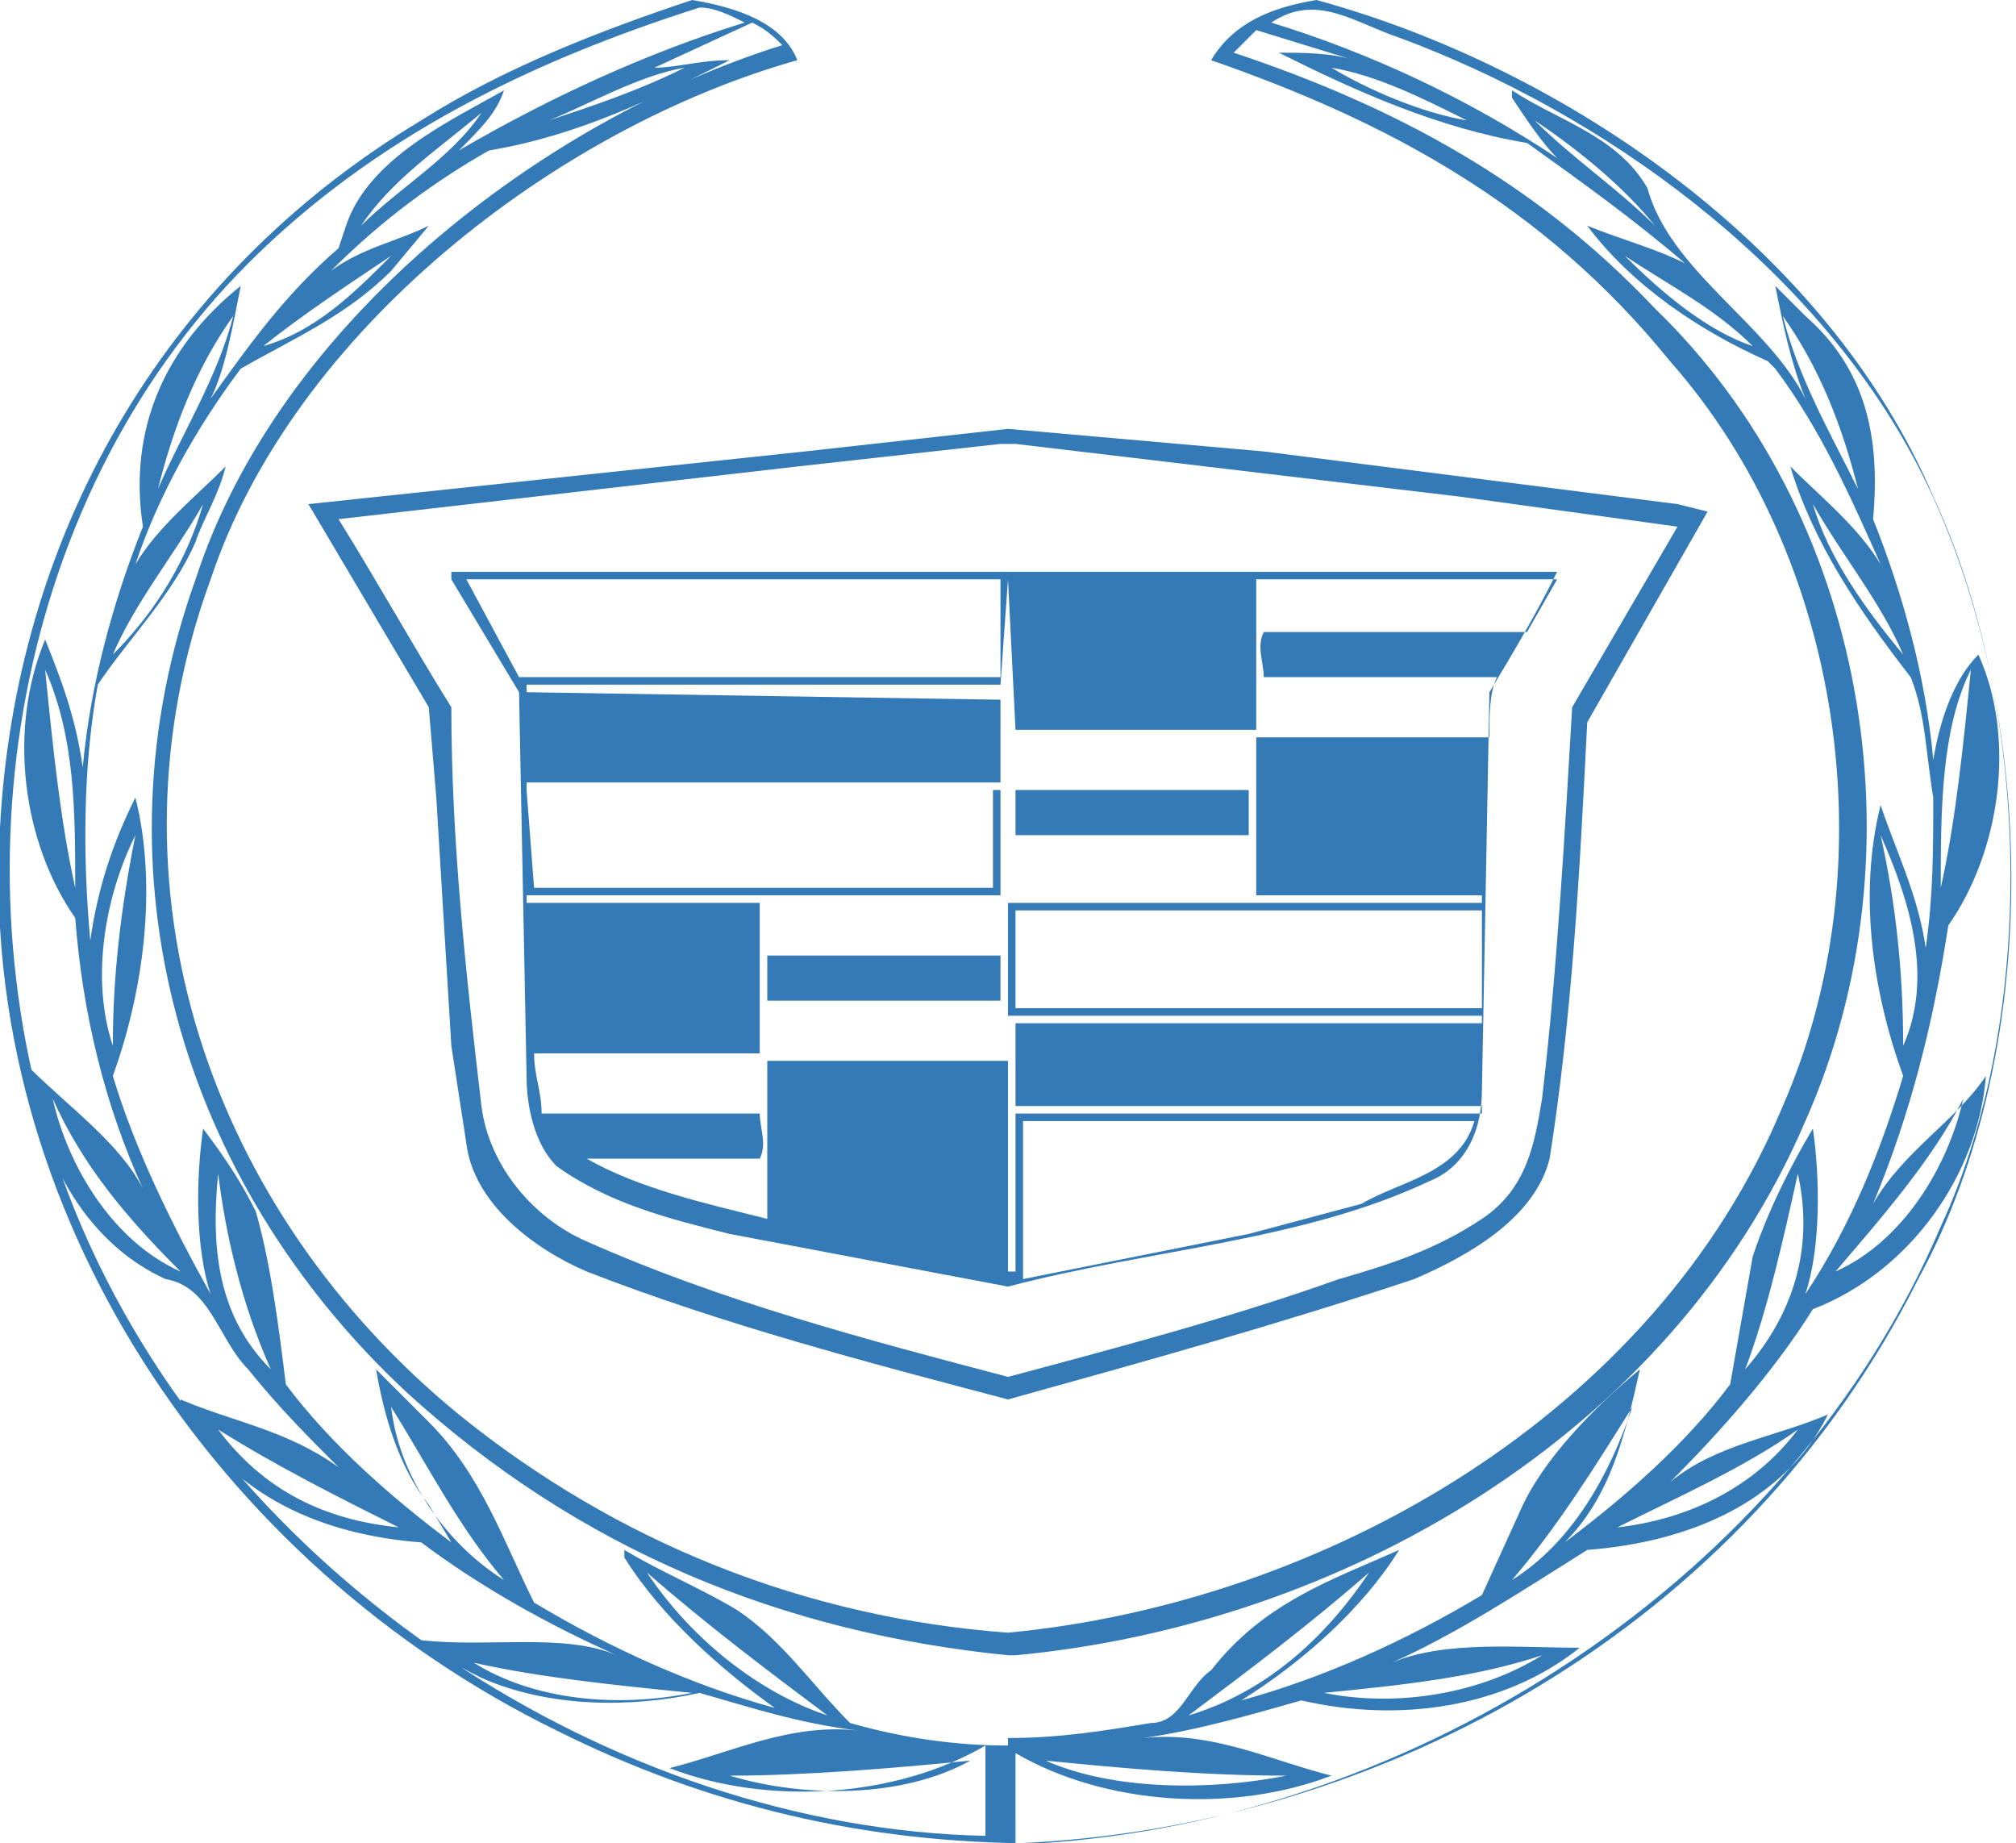
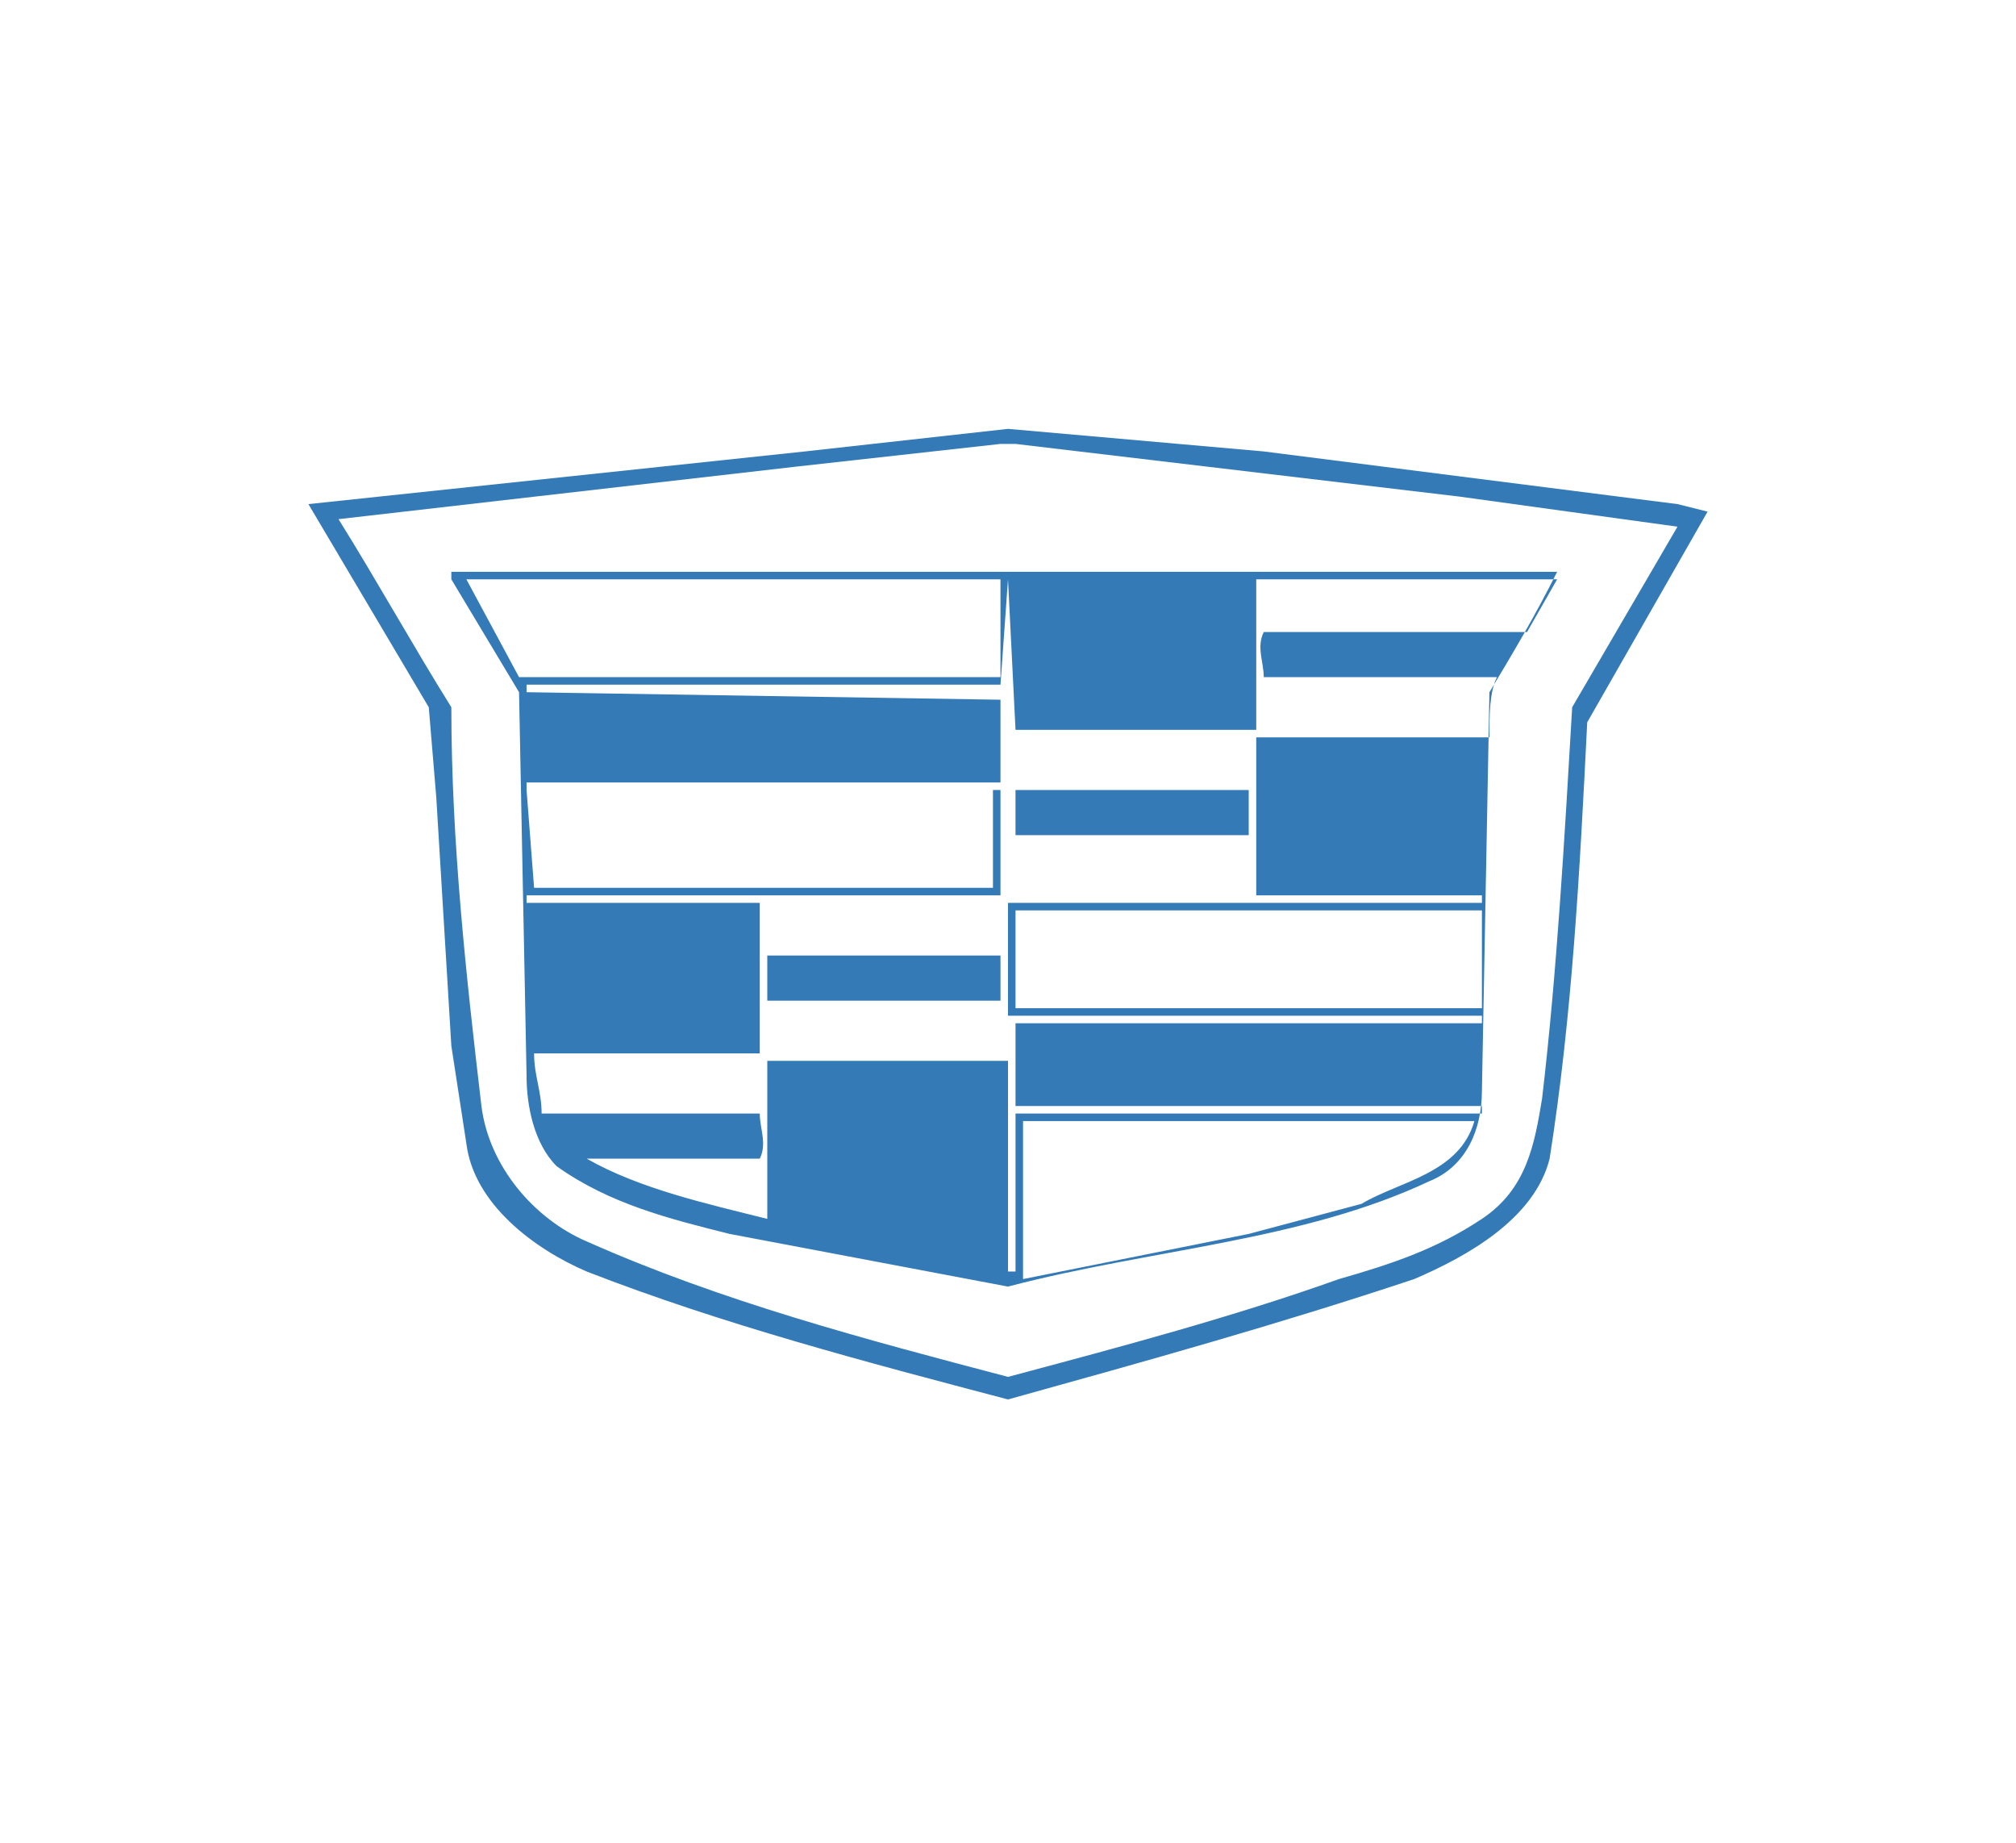
<svg xmlns="http://www.w3.org/2000/svg" version="1.1" id="Layer_1" x="0" y="0" viewBox="0 0 26.8 24.5" xml:space="preserve">
  <style>.st0{fill:#337ab7}</style>
-   <path class="st0" d="M7.4 23c2 1 4.1 1.5 6.4 1.5 5-.3 10-3.5 12-8.2 1.3-2.8 1.2-6.9-.1-9.7C24.3 3.3 20.8.9 17.5 0c-.6.1-1.1.3-1.4.8 2.3.8 4.4 1.9 6.1 4 2.3 2.6 2.9 6.7 1.5 9.9-1.7 4.1-6.1 6.6-10.3 7-2.7-.2-5.2-1.2-7.3-2.9-3.3-2.7-4.8-7-3.3-11.1 1.1-3.3 4.6-6 7.8-6.9-.2-.5-.8-.7-1.4-.8C8 .4 6.7.9 5.6 1.6 2.1 3.7.2 7.2 0 11c-.3 5.1 2.9 9.8 7.4 12m6.1-1c4.3-.4 8.7-2.9 10.5-7.1 1.6-3.6.8-8.1-2-10.8-1.6-1.7-3.5-2.7-5.6-3.4l.3-.3 1.3.4c-.3-.1-.7-.1-1-.1 1 .5 2.1 1 3.3 1.2.7.5 1.4 1 2.1 1.6-.4-.2-.8-.3-1.3-.5.6.8 1.5 1.4 2.4 1.8l.1.1c.6.8 1 1.7 1.4 2.6-.3-.5-.8-.9-1.2-1.3.3 1 .9 1.9 1.6 2.8.2.5.2 1 .3 1.6 0 .7 0 1.3-.1 2-.1-.7-.4-1.3-.6-1.9-.3 1.2-.1 2.5.3 3.6-.3 1-.7 2-1.3 2.9.2-.6.2-1.5.1-2.2-.3.5-.6 1.1-.8 1.7l-.3 1.7c-.6.8-1.4 1.5-2.2 2.1.6-.6.8-1.4 1-2.3-.6.5-1.3 1.2-1.6 1.9l-.5 1.1c-1 .6-2.1 1.1-3.2 1.4.8-.5 1.6-1.2 2.1-2-.9.4-1.8.7-2.5 1.6-.3.2-.4.7-.8.7-.6.1-1.2.2-1.9.2V22zm6-20.4c-.6-.1-1.3-.4-1.8-.7.6.1 1.2.4 1.8.7m.9 0c.6.4 1.2.9 1.6 1.4-.5-.5-1.1-.9-1.6-1.4m2.9 3c-.6-.2-1.2-.7-1.7-1.2.6.4 1.2.7 1.7 1.2m2 4.1c-.5-.6-1-1.3-1.2-2 .4.7.9 1.3 1.2 2m0 5.2c0-1-.1-1.9-.3-2.8.4.9.7 1.9.3 2.8m-2.1 4.3c.3-.8.5-1.7.7-2.6.2.9 0 1.8-.7 2.6M20.1 21c.6-.7 1.1-1.5 1.6-2.3-.3.9-.8 1.8-1.6 2.3m-4.3 1.8c.8-.6 1.6-1.2 2.4-1.9-.6.9-1.4 1.6-2.4 1.9m-2.3.5c1.2.7 2.9.8 4.2.3-.8-.2-1.6-.6-2.5-.5.7-.1 1.4-.3 2.1-.5 1.3.3 2.7.1 3.7-.7-.8 0-1.8-.1-2.5.2.9-.4 1.8-1 2.6-1.5 1.3-.1 2.6-.6 3.2-1.8-.7.3-1.5.4-2.1.9.7-.7 1.4-1.5 1.9-2.3 1.3-.5 2.2-1.8 2.3-3.1-.4.6-1.1 1-1.5 1.7.5-1.2.8-2.4 1-3.7.7-1 .9-2.5.4-3.6-.3.3-.5.8-.6 1.4-.1-1.1-.4-2.2-.8-3.2.1-1.1-.1-2-.9-2.7l-.4-.4c.1.5.2 1 .4 1.5-.5-1-1.8-1.7-2.1-2.8-.4-.7-1.2-.9-1.8-1.3v.1c.2.3.4.6.6.8-1.2-.8-2.5-1.4-3.8-1.8.6-.4 1.1 0 1.7.2 2.7 1 5.5 3 6.9 5.7 1.6 3.1 1.7 7.7 0 10.8-2.3 4.6-7.1 7.3-12 7.5zm.4.1c1 .1 2.1.2 3.2.2-1 .2-2.3.2-3.2-.2m3.7-.9c1-.1 2-.2 2.9-.5-.8.5-1.9.7-2.9.5m3.9-2.2c.8-.4 1.7-.8 2.4-1.3-.6.8-1.5 1.2-2.4 1.3m2.9-3.4c.6-.7 1.3-1.5 1.7-2.3-.2.9-.8 1.9-1.7 2.3m1.4-5.1c0-1 0-2.1.4-2.9-.1 1-.2 2-.4 2.9m-1.1-5.3c-.4-.8-.8-1.5-1-2.3.5.7.8 1.5 1 2.3M10.4.6c-3.2 1-6.7 3.7-7.8 7.1-1.4 3.9-.2 8 2.8 10.8 2.3 2.1 5 3.2 8 3.5v1.2q-1.05 0-2.1-.3c-.5-.5-.9-1.1-1.5-1.5-.5-.3-1-.5-1.5-.8v.1c.5.8 1.3 1.5 2 2-1.1-.3-2.2-.8-3.2-1.4-.4-.8-.7-1.7-1.4-2.4l-.7-.7c.1.6.3 1.3.7 1.8l.3.5c-.8-.6-1.6-1.3-2.2-2.1-.1-.8-.2-1.6-.4-2.3-.2-.4-.4-.7-.7-1.1-.1.7-.1 1.6.1 2.2-.5-.9-1-1.9-1.3-2.9.4-1.1.6-2.5.3-3.7-.3.6-.5 1.2-.6 1.9-.1-1.1-.1-2.3.1-3.4.4-.6 1-1.2 1.3-1.9.1-.3.3-.6.4-1-.4.4-.9.8-1.2 1.3.3-.9.8-1.8 1.4-2.6.7-.4 1.4-.7 2-1.3l.5-.6c-.4.2-.9.3-1.3.6.7-.7 1.4-1.2 2.1-1.6 1.2-.2 2.2-.7 3.2-1.2-.4 0-.7.1-1 .1L10 .3c.2.1.3.2.4.3m.6 22.2c-.9-.3-1.8-1-2.4-1.9.8.7 1.6 1.3 2.4 1.9M6.7 21c-.8-.5-1.4-1.4-1.5-2.3.5.8.9 1.6 1.5 2.3m-3.1-2.8c-.7-.7-.8-1.6-.7-2.6.1.8.3 1.7.7 2.6m-2.1-4.3c-.3-.9-.1-2 .3-2.8-.2 1-.3 1.9-.3 2.8m0-5.2c.3-.7.8-1.3 1.2-2-.2.7-.6 1.4-1.2 2m2-4.1c.5-.4 1.1-.8 1.7-1.2-.5.5-1 1-1.7 1.2M4.8 3c.4-.6 1-1 1.6-1.5-.4.6-1.1 1-1.6 1.5m2.5-1.4c.5-.2 1.2-.6 1.8-.7-.6.3-1.2.5-1.8.7m-4 1.9C5 1.8 7.1.8 9.3.1c.2 0 .4.1.6.2-1.3.4-2.6 1-3.8 1.7.3-.3.5-.5.6-.8-.7.4-1.8.9-2.1 1.8l-.1.3c-.7.6-1.2 1.3-1.7 2 .2-.4.3-1 .4-1.5-1 .8-1.5 1.9-1.3 3.2-.4 1-.7 2.1-.8 3.2C1 9.5.8 9 .6 8.5c-.5 1.2-.3 2.7.4 3.7q.15 1.95.9 3.6c-.3-.6-1-1.1-1.5-1.6.1 1.1.7 2.3 1.8 2.8.6.1.7.8 1.1 1.2.4.5.8.9 1.2 1.3-.7-.5-1.4-.6-2.1-.9v.1c.7 1.2 1.9 1.7 3.2 1.8.8.6 1.7 1.1 2.6 1.5-.7-.3-1.7-.1-2.6-.2.2.2.6.4.8.5.9.4 2 .4 2.9.2.7.2 1.3.4 2.1.5-.9-.1-1.7.3-2.5.5 1.3.5 3 .4 4.2-.3v1.2C8.2 24.3 3 21 1 16.1-.7 11.9.1 6.7 3.3 3.5m-1.2 3c.2-.8.5-1.6 1-2.3-.2.8-.7 1.6-1 2.3M1 11.8C.8 10.9.7 9.9.6 8.9c.4.9.4 1.9.4 2.9m1.4 5.1c-.9-.4-1.5-1.4-1.7-2.3.4.9 1 1.6 1.7 2.3m2.9 3.4c-1-.1-1.8-.5-2.4-1.3.8.5 1.6.9 2.4 1.3m3.9 2.2c-1 .2-2.1.1-2.9-.4.9.2 1.9.3 2.9.4m3.7.9c-.9.5-2.2.5-3.2.2 1 0 2.2-.1 3.2-.2" />
  <path class="st0" d="m4.1 6.7 1.6 2.7.1 1.2.2 3.3.2 1.3c.1.8.9 1.4 1.6 1.7 1.8.7 3.7 1.2 5.6 1.7 1.8-.5 3.6-1 5.4-1.6.7-.3 1.6-.8 1.8-1.6.3-1.9.4-3.8.5-5.8l1.6-2.8-.4-.1-5.5-.7-3.4-.3-2.7.3zm9.4-.8 5.9.7 2.9.4-1.4 2.4c-.1 1.7-.2 3.5-.4 5.2-.1.6-.2 1.2-.8 1.6s-1.2.6-1.9.8c-1.4.5-2.9.9-4.4 1.3v-1.2c1.9-.5 3.9-.6 5.6-1.4.5-.2.7-.7.7-1.2l.1-5.3c.3-.5.6-1 .9-1.6h-7.4V5.9zm.1 9h6c-.2.7-1 .8-1.5 1.1l-1.5.4-3 .6zm-.2-7.2.1 2h3.2v-2h4l-.4.7h-3.5c-.1.2 0 .4 0 .6h3.1c-.1.2-.1.5-.1.8h-3.1v2.1h3v.1h-6.3v1.5h6.3v.1h-6.2v1.1h6.2v.1h-6.2v2.1h-.1v-2.8h-3.2v2.1c-.8-.2-1.7-.4-2.4-.8h2.3c.1-.2 0-.4 0-.6H7.2c0-.3-.1-.5-.1-.8h3v-2H7v-.1h6.3v-1.4H7v-.1h6.3V9.3L7 9.2v-.1h6.3zm6.3 4.4v1.3h-6.2v-1.3zM7 10.5h6.2v1.3H7.1zM6.9 9l-.7-1.3h7.1V9zm6.4-3.1v1.7H6v.1l.9 1.5.1 5.1c0 .4.1.9.4 1.2.7.5 1.5.7 2.3.9l3.7.7v1.2c-1.9-.5-3.8-1-5.6-1.8-.7-.3-1.3-1-1.4-1.8C6.2 13 6 11.2 6 9.4c-.5-.8-1-1.7-1.5-2.5l6.1-.7z" />
  <path class="st0" d="M16.6 10.5h-3.1v.6h3.1zm-6.4 2.2h3.1v.6h-3.1z" />
</svg>